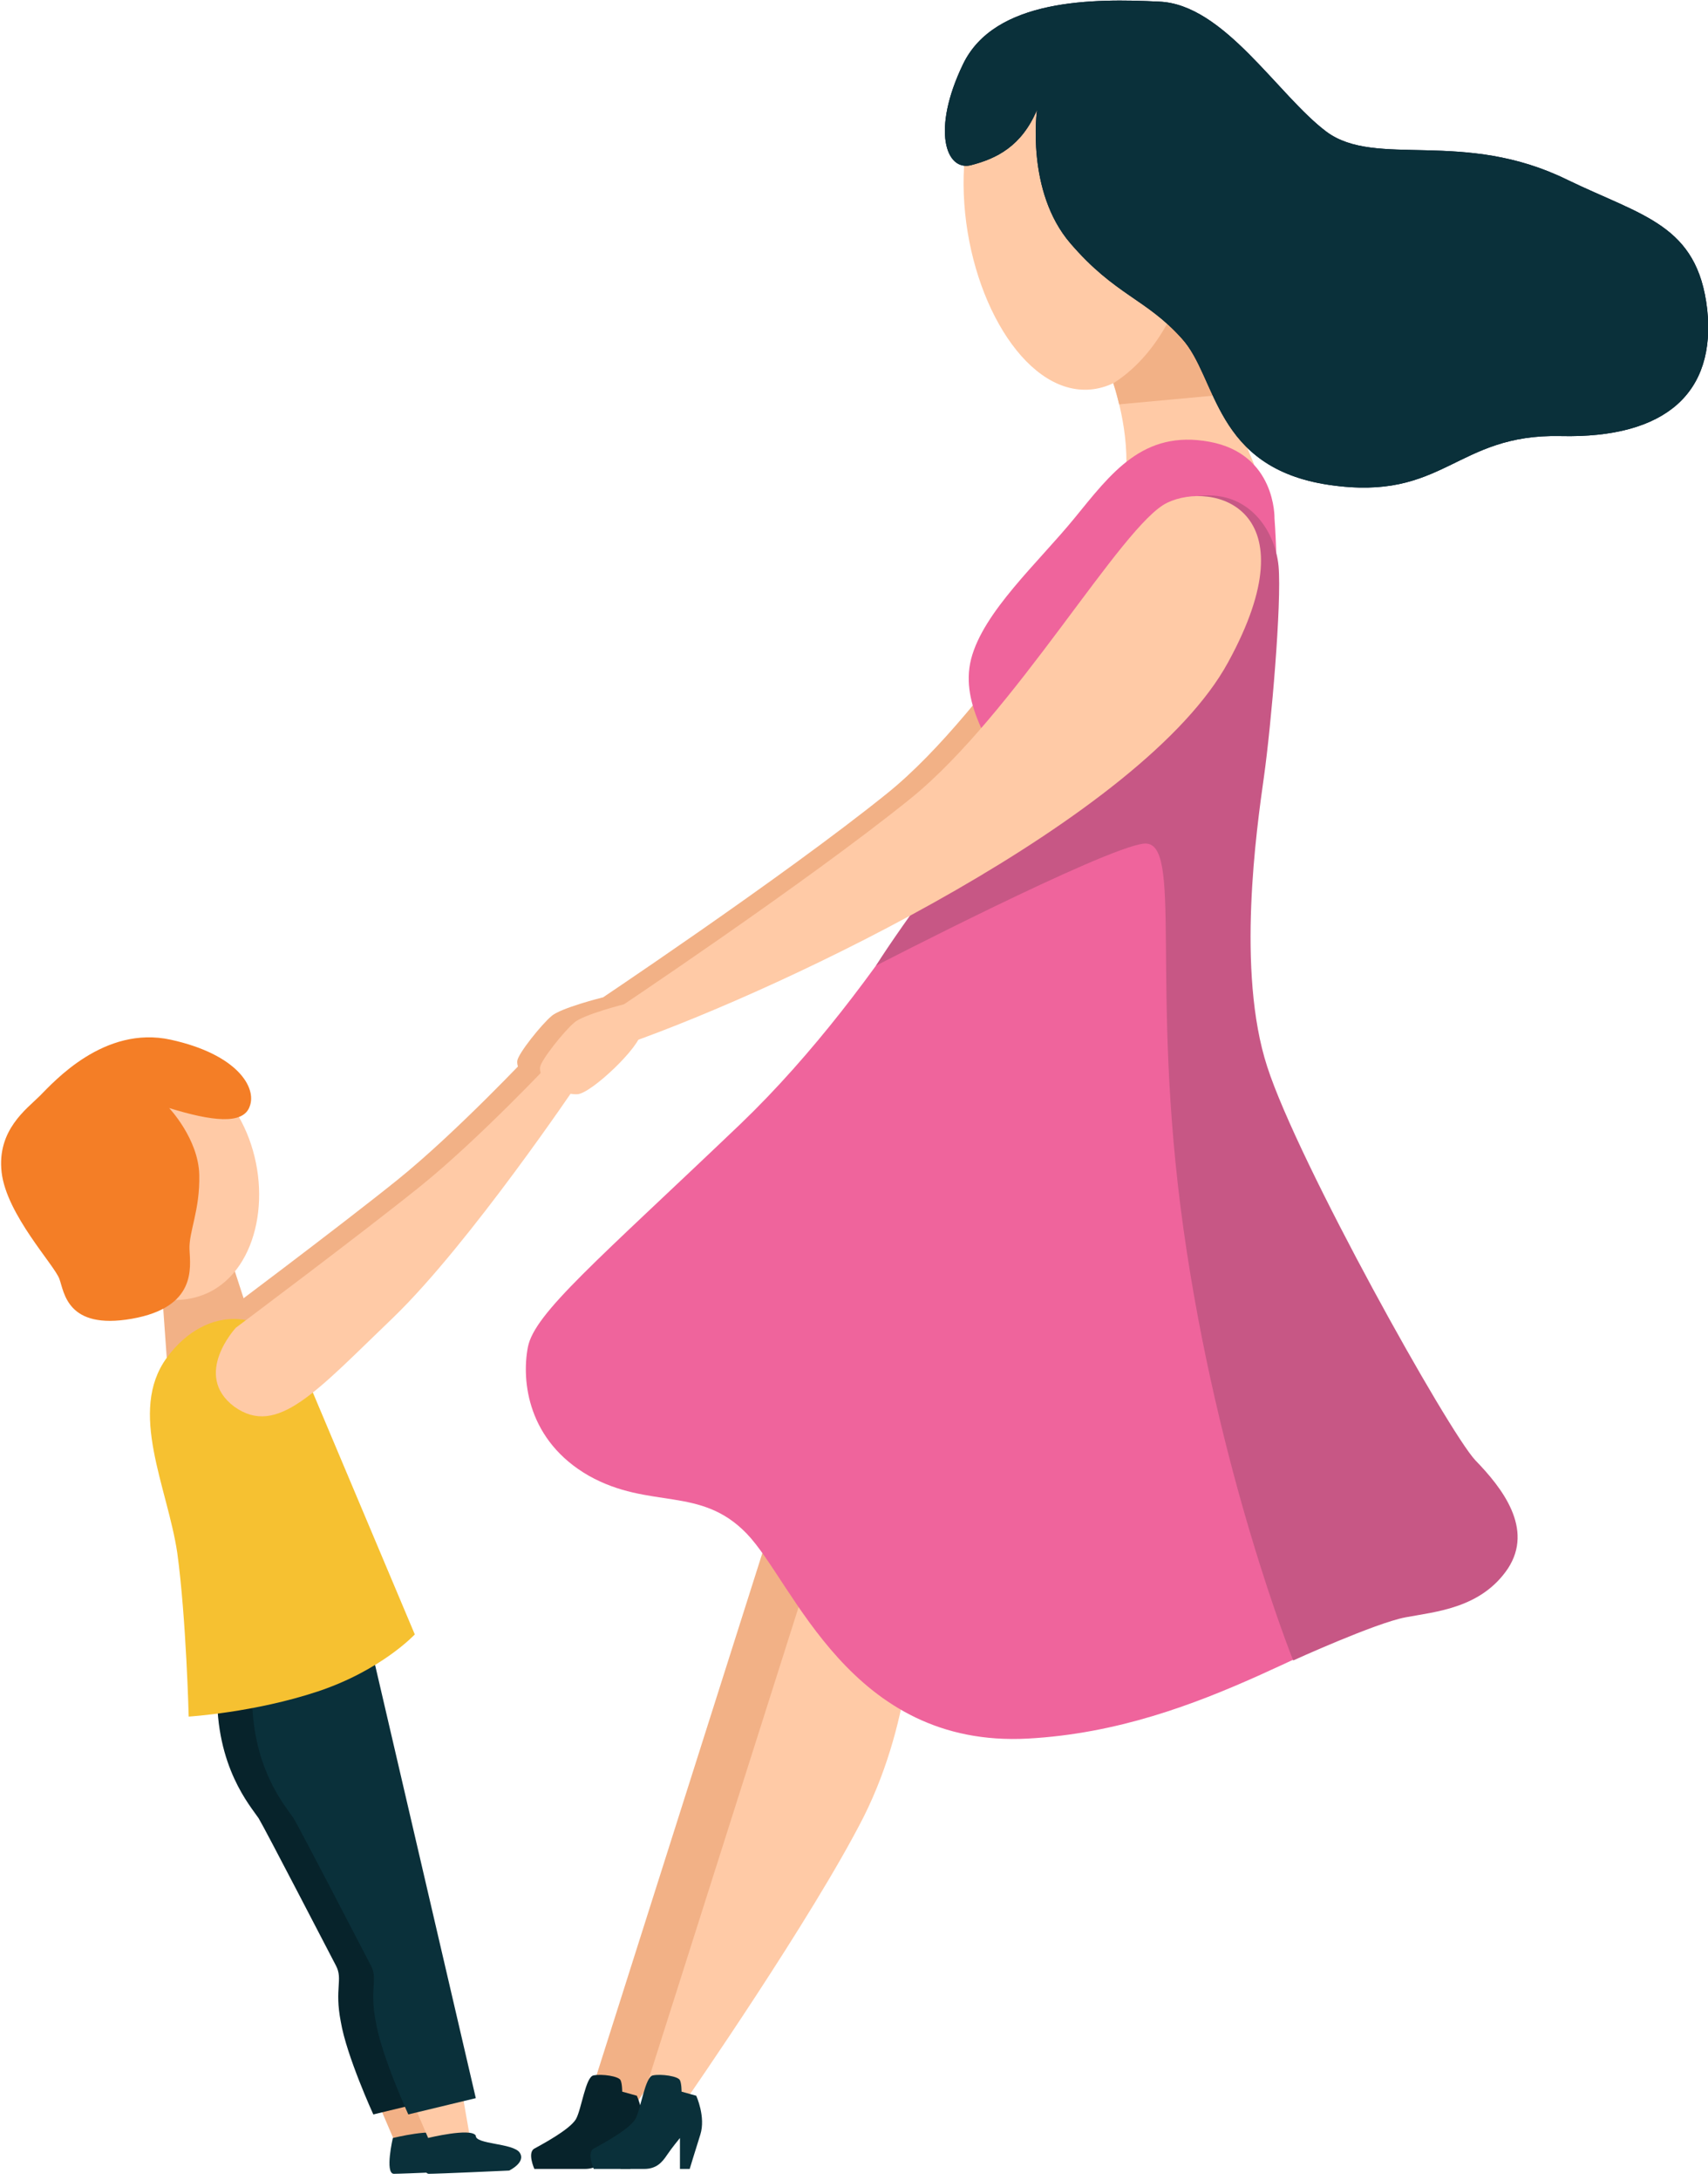
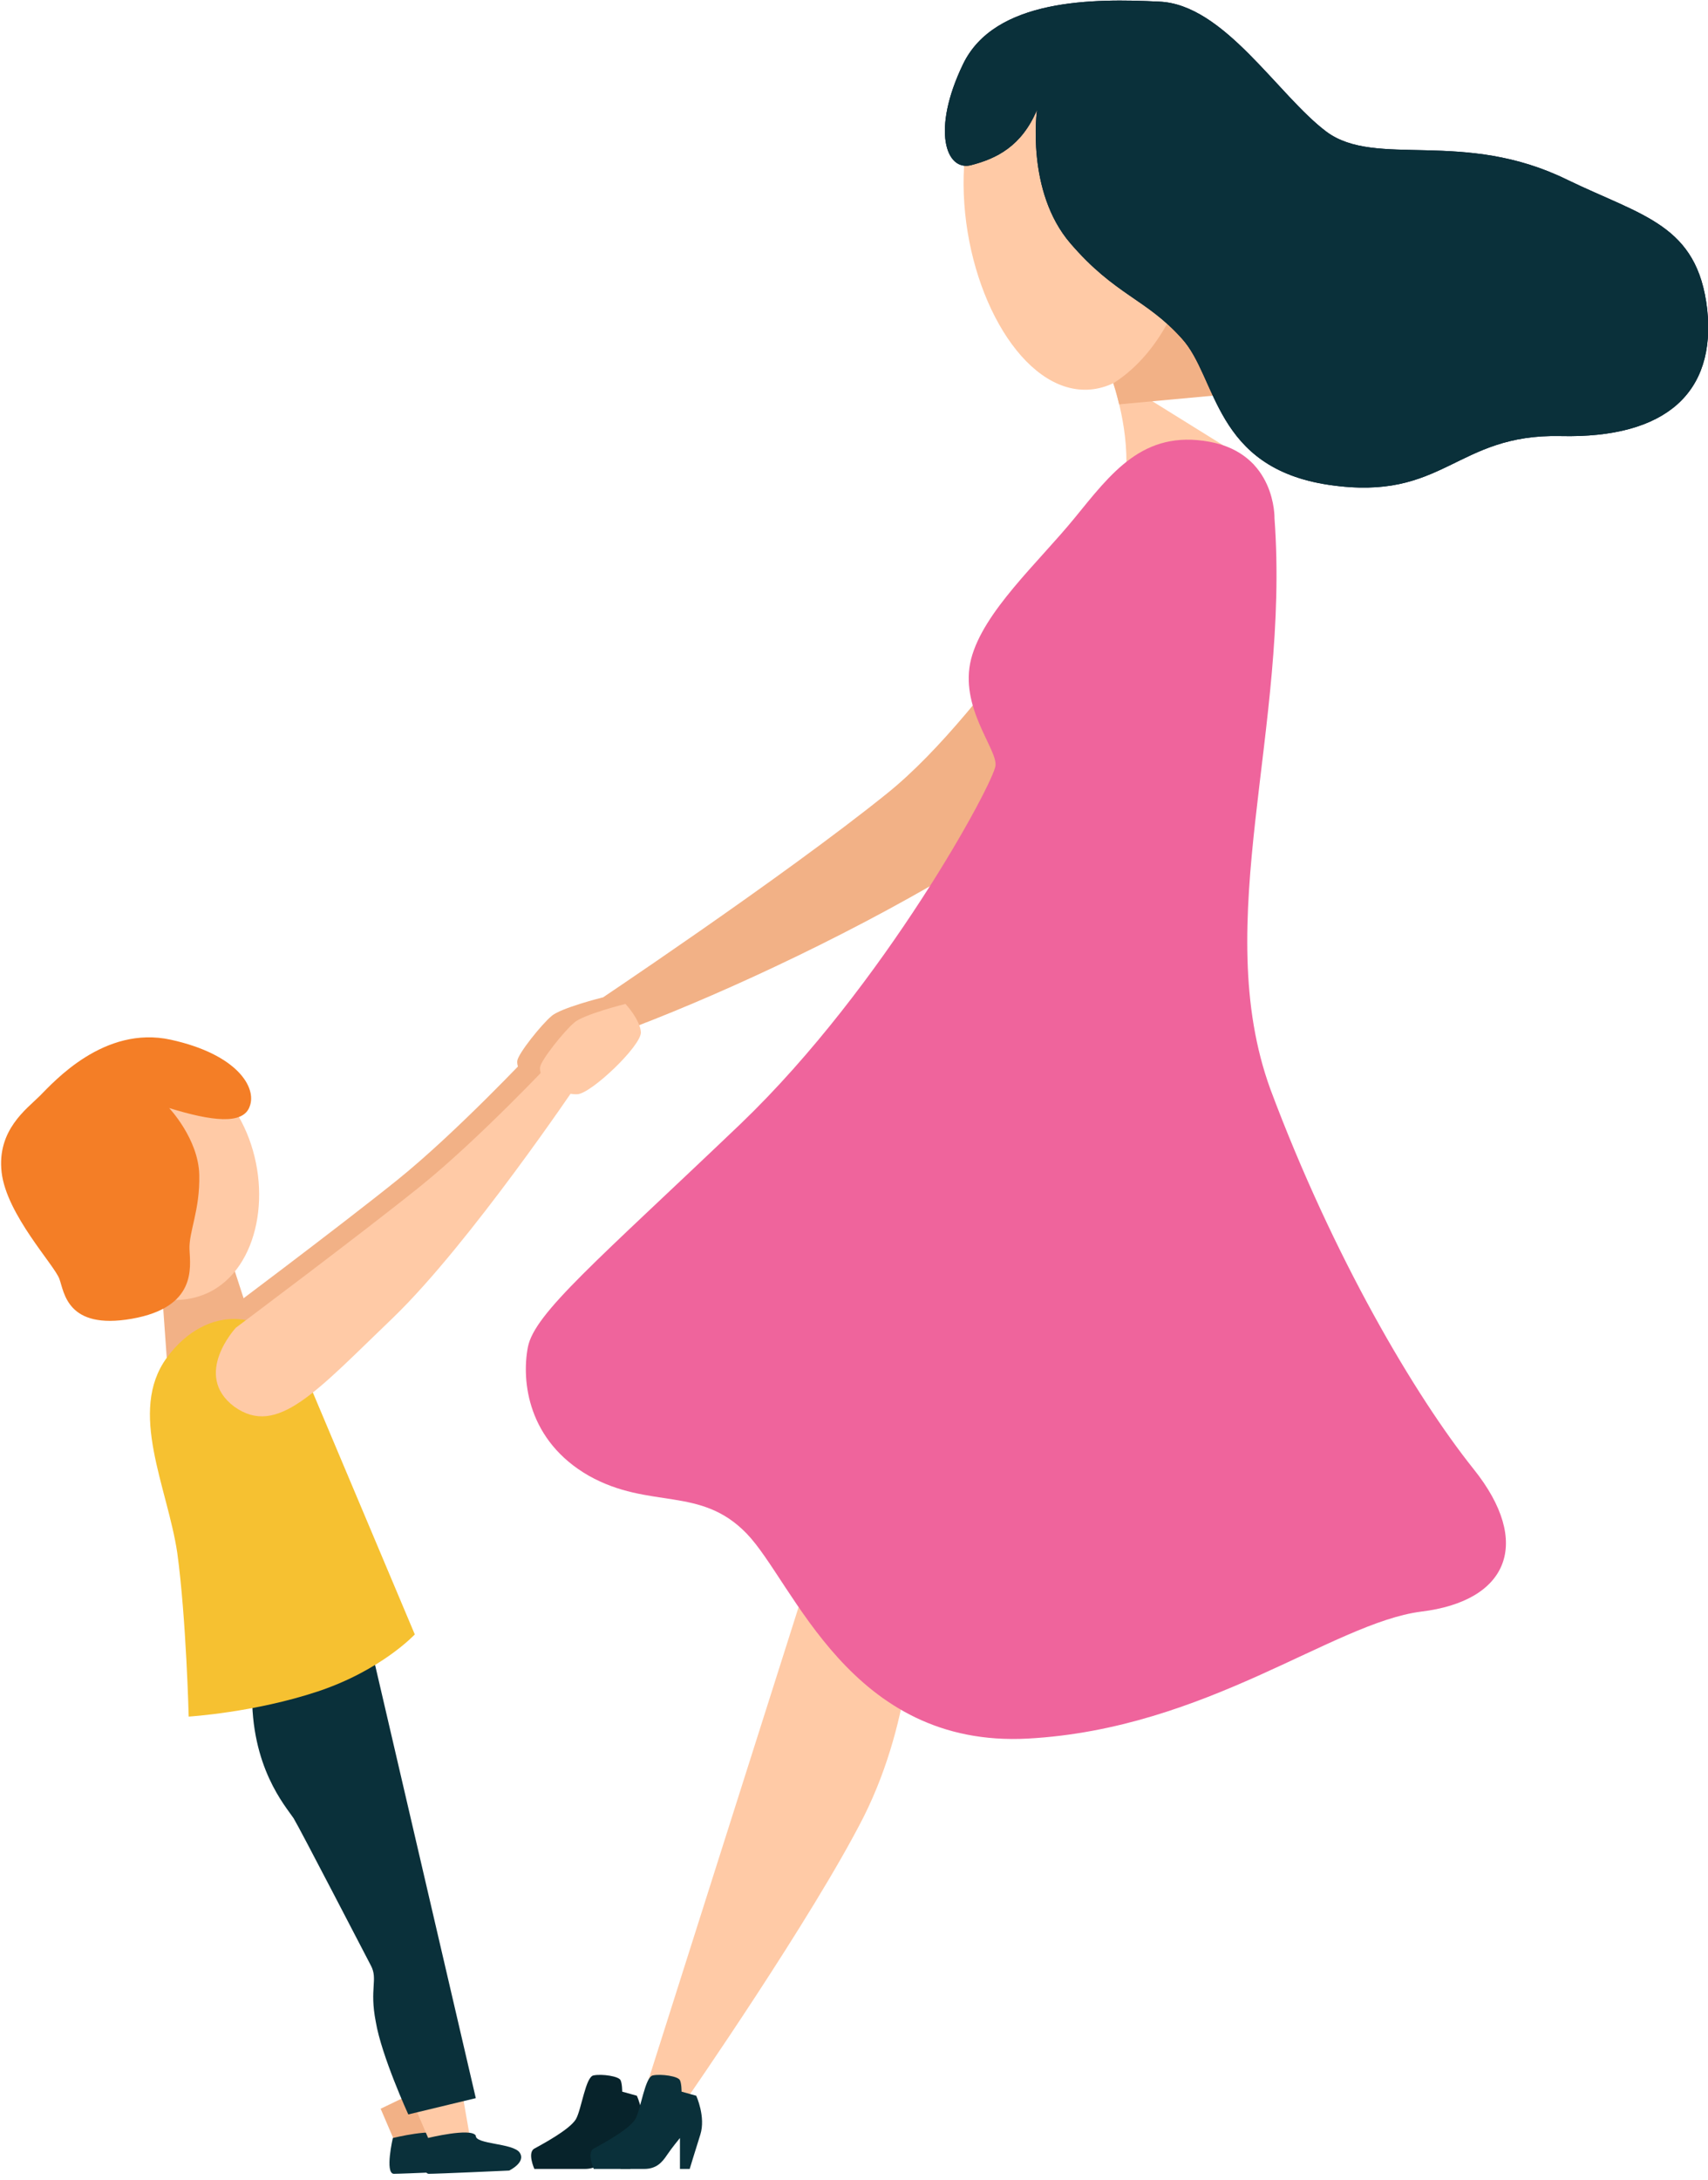
<svg xmlns="http://www.w3.org/2000/svg" version="1.1" id="Layer_1" x="0px" y="0px" viewBox="0 0 210 268" style="enable-background:new 0 0 210 268;" xml:space="preserve">
  <style type="text/css">
	.st0{fill-rule:evenodd;clip-rule:evenodd;fill:#F2B186;}
	.st1{fill-rule:evenodd;clip-rule:evenodd;fill:#07232B;}
	.st2{fill-rule:evenodd;clip-rule:evenodd;fill:#0A303A;}
	.st3{fill-rule:evenodd;clip-rule:evenodd;fill:#FFCAA6;}
	.st4{fill-rule:evenodd;clip-rule:evenodd;fill:#F6C131;}
	.st5{fill-rule:evenodd;clip-rule:evenodd;fill:#EF649C;}
	.st6{fill-rule:evenodd;clip-rule:evenodd;fill:#C75785;}
	.st7{fill-rule:evenodd;clip-rule:evenodd;fill:#020D26;}
	.st8{fill-rule:evenodd;clip-rule:evenodd;fill:#F47E26;}
</style>
  <g>
    <path class="st0" d="M72.5,123.7c0,0,23.7-15.8,36.6-26.2c12.9-10.4,26-33.7,31.6-36.4c5.6-2.7,17.9,0.6,7.5,19.6   c-10.4,19.1-54.3,40-73.9,46.9C72.7,126.1,72.5,123.7,72.5,123.7 M26.2,162.4c0,0,15.5-11.6,22.7-17.4s16.4-15.6,16.4-15.6l2.9,3   c0,0-13.2,19.6-22.6,28.7c-9.5,9.1-14.3,14.8-19.6,11C20.8,168.2,26.2,162.4,26.2,162.4" />
    <path class="st0" d="M74.1,122.6c0,0-5.2,1.3-6.3,2.3c-1.2,1-4.1,4.6-4.2,5.5s0.8,2.1,0.8,2.1s2.2,1.3,3.8,1.2   c1.7-0.1,7.8-5.9,7.8-7.6C75.9,124.5,74.1,122.6,74.1,122.6 M30.8,162.2l-2.4-7.4l-8.5,3.7l0.6,8.4   C20.5,166.9,29.4,164.8,30.8,162.2 M46.8,259.2l1.8,4.2h5l-1.2-6.9L46.8,259.2" />
-     <path class="st1" d="M41.2,202l13,55.9l-8.3,2c0,0-3.3-7.2-4-11.4c-0.8-4.1,0.3-5.2-0.6-6.9c-0.9-1.7-8.6-16.6-9.5-18.1   c-1-1.5-5.3-6.3-5.1-15.7C26.7,198.4,41.2,202,41.2,202" />
    <path class="st2" d="M48.3,262.8c0,0-1,4.3,0.1,4.4c1.1,0,9.9-0.4,9.9-0.4s2.1-1,1.3-2.2c-0.8-1.2-5.5-1-5.4-2.1   C53.6,261.5,48.3,262.8,48.3,262.8" />
    <path class="st3" d="M51.1,259.2l1.8,4.2h5l-1.2-6.9L51.1,259.2" />
    <path class="st2" d="M45.5,202l13,55.9l-8.3,2c0,0-3.3-7.2-4-11.4c-0.8-4.1,0.3-5.2-0.6-6.9c-0.9-1.7-8.6-16.6-9.5-18.1   c-1-1.5-5.3-6.3-5.1-15.7C31,198.4,45.5,202,45.5,202" />
    <path class="st4" d="M37.3,168.4L51,200.9c0,0-4.1,4.4-11.9,7c-7.8,2.6-15.9,3.1-15.9,3.1s-0.3-12-1.4-20.1   c-1.2-8.1-6.1-17.4-1.3-24S33.4,160.3,37.3,168.4" />
-     <path class="st3" d="M136.5,46.1c0,0,2,4.9,2,10.7c7.4,0.2,15.7,0.3,15.7,0.3l-9.3-22.6L136.5,46.1" />
-     <path class="st0" d="M97.1,180.3l-25,78.7l5.2,0.9c0,0,15.4-22.2,21.7-34.6c6.2-12.4,7.1-32.7,7.6-35.6   C107,186.9,97.1,180.3,97.1,180.3" />
+     <path class="st3" d="M136.5,46.1c0,0,2,4.9,2,10.7c7.4,0.2,15.7,0.3,15.7,0.3L136.5,46.1" />
    <path class="st1" d="M78.3,257.6c0,0,1.2,2.6,0.5,4.8c-0.4,1.4-0.9,2.8-1.3,4.2h-1.2v-3.8c0,0-1,1.2-1.6,2.1   c-0.6,0.9-1.3,1.7-2.8,1.7h-6.2c0,0-0.9-2,0-2.5c0.9-0.5,4.3-2.3,5.1-3.6c0.7-1.2,1.2-5.3,2.2-5.4c1-0.2,3.1,0.1,3.3,0.6   c0.2,0.4,0.2,1.4,0.2,1.4L78.3,257.6" />
    <path class="st3" d="M104.3,178.3l-25,78.7l5.2,0.9c0,0,15.4-22.2,21.7-34.6c6.2-12.4,6-25.1,6.5-28   C113.1,192.5,104.3,178.3,104.3,178.3" />
    <path class="st5" d="M156.7,63.7c0,0,0.2-7.9-8-9.4c-8.2-1.5-12.1,3.9-16.6,9.4c-4.5,5.5-11.2,11.5-12.7,17.3   c-1.5,5.9,3.2,11,3,13.1c-0.2,2.1-13.6,27-31.3,44c-17.7,16.9-25.4,23.3-26.2,27.5c-0.8,4.2,0,11.5,7.5,15.8   c7.5,4.2,13.7,1.2,19.4,7.1c5.8,6,12.7,26.4,34.6,25.2c21.9-1.2,37.5-14.2,48.3-15.6c10.8-1.3,13.7-8.5,6.5-17.5   s-17.3-26.1-25-46.7C148.7,113.3,158.6,89.6,156.7,63.7" />
    <path class="st3" d="M147,22.8c0.5,12.5-5.4,24.8-13.3,25.1c-7.9,0.3-14.7-11.5-15.2-24C118,11.4,124.1,3,131.9,2.7   C139.8,2.4,146.5,10.3,147,22.8" />
    <path class="st2" d="M85.6,257.6c0,0,1.2,2.6,0.5,4.8c-0.7,2.2-1.3,4.2-1.3,4.2h-1.2v-3.8c0,0-1,1.2-1.6,2.1   c-0.6,0.9-1.3,1.7-2.8,1.7H73c0,0-0.9-2,0-2.5c0.9-0.5,4.3-2.3,5.1-3.6c0.7-1.2,1.2-5.3,2.2-5.4c1-0.2,3.1,0.1,3.3,0.6   c0.2,0.4,0.2,1.4,0.2,1.4L85.6,257.6" />
-     <path class="st6" d="M107.7,118.7c0,0,27.9-14.4,32.9-15c5-0.6,0.7,17.3,4.9,47.3c4.2,30,13.5,53.1,13.5,53.1s10.1-4.6,13.8-5.3   c3.7-0.7,9.3-1.1,12.6-6c3.2-4.9-0.7-9.9-4-13.3c-3.3-3.5-21.8-36.6-25.6-48.4c-3.8-11.7-1.3-29.2-0.4-35.6   c0.9-6.4,2.2-21.4,1.8-25.9c-0.4-4.4-3.9-10.1-11.2-8.4C143,71.4,114,108.6,107.7,118.7" />
-     <path class="st3" d="M75.3,124.4c0,0,23.7-15.8,36.6-26.2c12.9-10.4,26-33.7,31.6-36.4c5.6-2.7,17.9,0.6,7.5,19.6   c-10.4,19.1-54.3,40-73.9,46.9C75.5,126.9,75.3,124.4,75.3,124.4" />
    <path class="st0" d="M145.3,35.6c0,0-2.1,7.5-8.4,11.5c0.4,1.3,0.7,2.6,0.7,2.6l13-1.2L145.3,35.6" />
    <g transform="matrix(-1 0 0 1 210 0)">
      <g>
        <path id="a" class="st7" d="M82.5,13.5c0,0,1.4,10-4.1,16.4c-5.5,6.4-9.3,6.8-13.7,11.7c-4.4,4.8-3.9,15.9-18.1,18     c-14.2,2.1-15.5-6.3-28.5-6c-13,0.3-19.1-5.4-18-15.6C1.3,27.6,8,26.6,17.3,22.1c12.8-6.3,23.5-1.4,29.6-5.9     c6-4.5,12.6-15.7,20.6-16c8-0.4,20.2-0.4,24.1,7.7c3.9,8.1,2.1,13.2-1,12.4C87.5,19.5,84.4,18,82.5,13.5" />
      </g>
      <g>
        <path id="a_1_" class="st2" d="M82.5,13.5c0,0,1.4,10-4.1,16.4c-5.5,6.4-9.3,6.8-13.7,11.7c-4.4,4.8-3.9,15.9-18.1,18     c-14.2,2.1-15.5-6.3-28.5-6c-13,0.3-19.1-5.4-18-15.6C1.3,27.6,8,26.6,17.3,22.1c12.8-6.3,23.5-1.4,29.6-5.9     c6-4.5,12.6-15.7,20.6-16c8-0.4,20.2-0.4,24.1,7.7c3.9,8.1,2.1,13.2-1,12.4C87.5,19.5,84.4,18,82.5,13.5" />
      </g>
    </g>
    <path class="st3" d="M30,138.5c3.6,7.6,1.9,17.4-4.4,20.4c-6.4,3-15-1.9-18.6-9.5c-3.6-7.6-0.8-15,5.6-18   C18.9,128.4,26.4,130.9,30,138.5 M29,163.2c0,0,15.5-11.6,22.7-17.4c7.2-5.8,16.4-15.6,16.4-15.6l2.9,3c0,0-13.2,19.6-22.6,28.7   c-9.5,9.1-14.3,14.8-19.6,11C23.6,169,29,163.2,29,163.2" />
    <path class="st3" d="M76.9,123.4c0,0-5.2,1.3-6.3,2.3c-1.2,1-4.1,4.6-4.2,5.5c-0.1,0.9,0.8,2.1,0.8,2.1s2.2,1.3,3.8,1.2   c1.7-0.1,7.8-5.9,7.8-7.6C78.7,125.3,76.9,123.4,76.9,123.4" />
    <path class="st2" d="M52.6,262.8c0,0-1,4.3,0.1,4.4c1.1,0,9.9-0.4,9.9-0.4s2.1-1,1.3-2.2c-0.8-1.2-5.5-1-5.4-2.1   C57.9,261.5,52.6,262.8,52.6,262.8" />
    <path class="st8" d="M20.8,136.2c0,0,3.6,3.8,3.7,8.2c0.1,4.4-1.3,7-1.2,9.2c0.1,2.2,0.9,7.1-7.1,8.5c-8,1.4-8.3-3.3-8.9-4.9   c-0.6-1.7-6.5-7.9-7.1-13.1c-0.6-5.2,3.1-7.8,4.7-9.4c1.7-1.7,7.9-8.7,16.1-6.9c8.2,1.8,10.6,5.9,9.7,8.2   C29.9,138.3,26,137.8,20.8,136.2" />
  </g>
</svg>